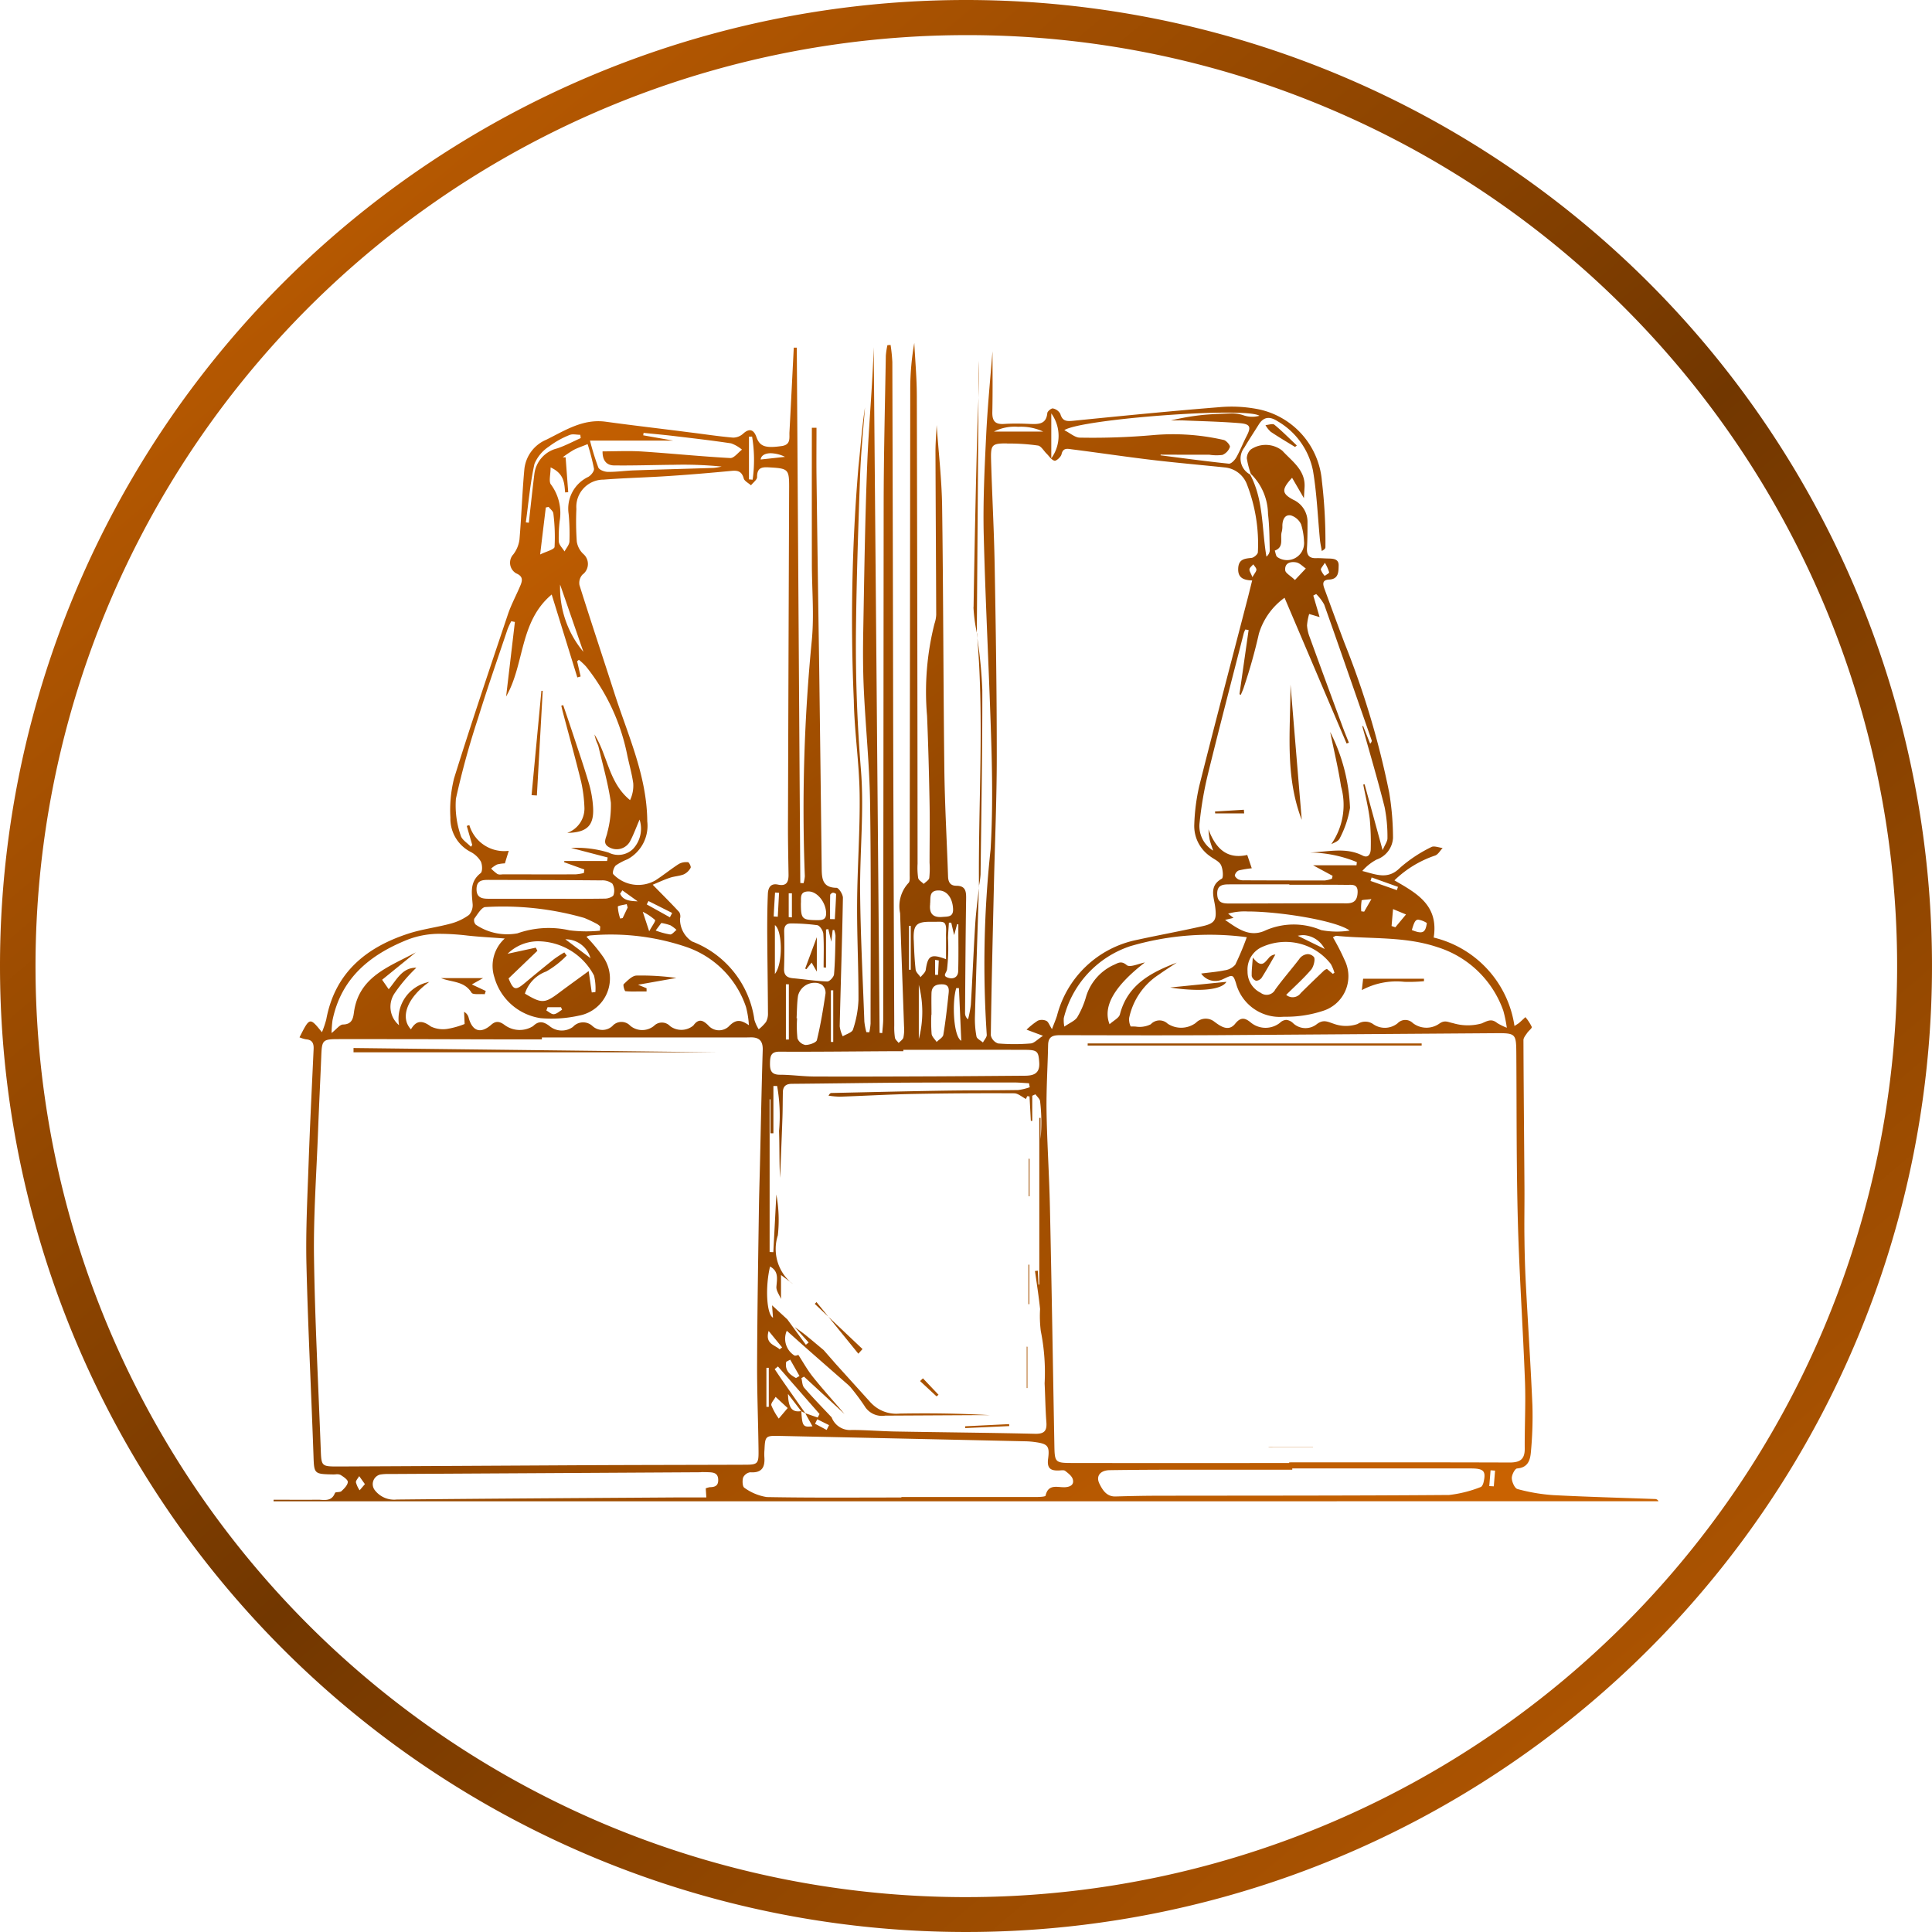
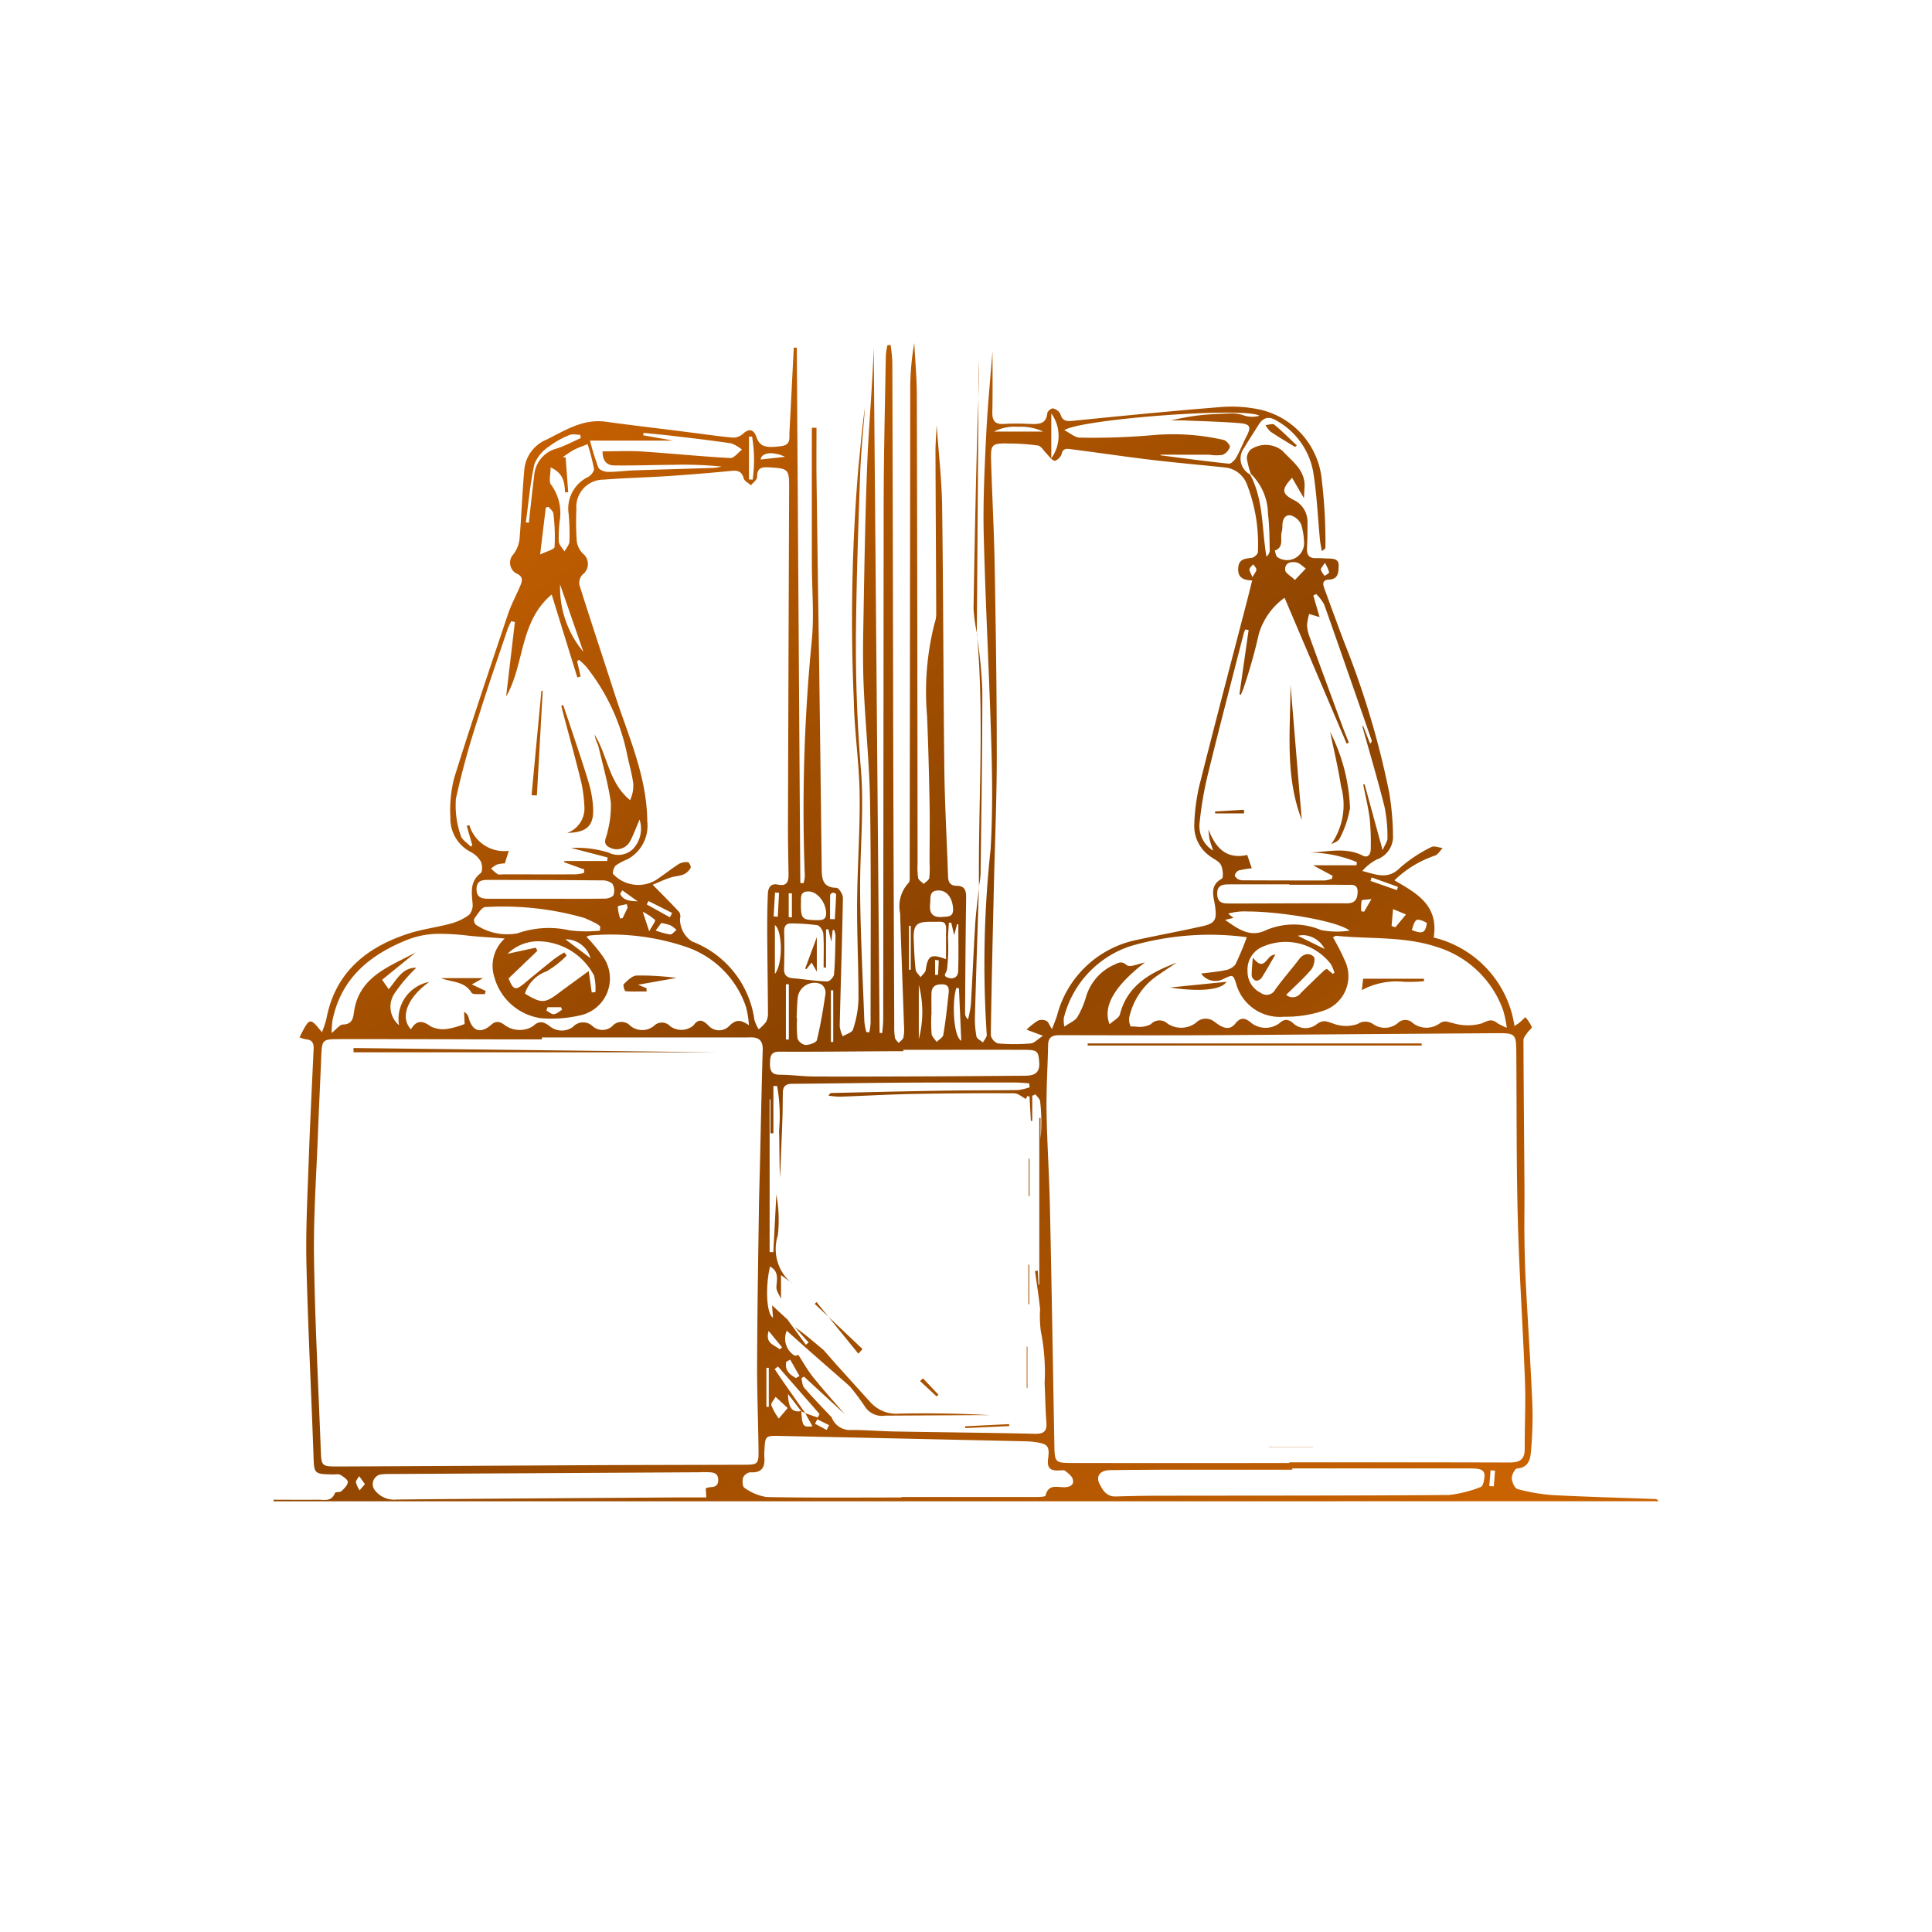
<svg xmlns="http://www.w3.org/2000/svg" width="110" height="110" viewBox="0 0 110 110">
  <defs>
    <linearGradient id="linear-gradient" x1="0.13" y1="-0.037" x2="1.031" y2="1.031" gradientUnits="objectBoundingBox">
      <stop offset="0" stop-color="#c96201" />
      <stop offset="0.483" stop-color="#723700" />
      <stop offset="1" stop-color="#c96201" />
    </linearGradient>
    <linearGradient id="linear-gradient-2" x1="0.218" x2="0.973" y2="0.917" gradientUnits="objectBoundingBox">
      <stop offset="0" stop-color="#c96201" />
      <stop offset="0.483" stop-color="#8b4300" />
      <stop offset="1" stop-color="#c96201" />
    </linearGradient>
  </defs>
  <g id="Group_136922" data-name="Group 136922" transform="translate(-202 -4863)">
    <g id="Component_39_37" data-name="Component 39 – 37" transform="translate(202 4863)">
-       <path id="Pfad_36812" data-name="Pfad 36812" d="M55,2A53.015,53.015,0,0,0,34.371,103.836,53.014,53.014,0,0,0,75.629,6.164,52.666,52.666,0,0,0,55,2m0-2A55,55,0,1,1,0,55,55,55,0,0,1,55,0Z" fill="url(#linear-gradient)" />
-     </g>
+       </g>
    <g id="Group_67556" data-name="Group 67556" transform="translate(217.576 4882.525)">
      <g id="Group_67557" data-name="Group 67557" transform="translate(0 -0.001)">
        <path id="Union_3" data-name="Union 3" d="M39.374,65.954H0v-.09c.824,0,1.648.011,2.471,0,.071,0,.145,0,.219.007.317.019.642.038.806-.392.027-.07.281-.026.365-.1.157-.147.355-.34.366-.524.008-.129-.248-.3-.418-.405a.5.5,0,0,0-.276-.03c-.042,0-.085.006-.124.005-1.125-.023-1.1-.024-1.138-1.121-.127-3.618-.313-7.235-.4-10.854-.045-1.914.057-3.832.124-5.747.076-2.166.186-4.332.285-6.5.015-.315-.073-.527-.433-.552a1.717,1.717,0,0,1-.37-.114c.581-1.149.581-1.149,1.277-.291A5.651,5.651,0,0,0,3,38.52c.49-2.652,2.256-4.1,4.672-4.887.787-.258,1.625-.356,2.427-.575a3.092,3.092,0,0,0,1.032-.493.831.831,0,0,0,.2-.643c-.053-.639-.161-1.253.458-1.732.115-.089.1-.483.011-.663a1.443,1.443,0,0,0-.58-.547,2.124,2.124,0,0,1-1.152-1.953,7.447,7.447,0,0,1,.21-2.241c.974-3.123,2.021-6.222,3.062-9.324.19-.566.482-1.1.713-1.65.121-.288.159-.524-.24-.691a.7.7,0,0,1-.16-1.084A1.768,1.768,0,0,0,14,11.2c.115-1.327.155-2.662.277-3.989a2.052,2.052,0,0,1,1.252-1.7c1.071-.53,2.085-1.2,3.378-1.025,1.589.219,3.184.4,4.775.606.825.1,1.648.229,2.475.3a.85.85,0,0,0,.573-.22c.342-.314.6-.266.763.19.191.541.517.643,1.444.509.531-.077.418-.474.436-.8.086-1.6.164-3.2.245-4.8h.172q.1,15.239.2,30.478l.182.014a1.766,1.766,0,0,0,.076-.4,98.6,98.6,0,0,1,.4-13.458c.134-1.438,0-2.9,0-4.351q-.006-3.861,0-7.722h.264c0,.913-.01,1.826,0,2.739q.071,5.4.152,10.8.077,5.776.144,11.553c.007.582.047,1.091.841,1.1.131,0,.37.374.367.572-.043,2.439-.126,4.876-.183,7.314a1.928,1.928,0,0,0,.173.57c.2-.126.533-.215.584-.387a6.029,6.029,0,0,0,.312-1.69c.007-1.839-.091-3.678-.078-5.516.015-2.072.173-4.144.144-6.214-.025-1.778-.3-3.551-.332-5.329A104.179,104.179,0,0,1,33.3,7.055c.123-1.128.2-2.261.373-3.386-.1,1.29-.232,2.579-.279,3.871-.1,2.882-.2,5.766-.233,8.65q-.048,4.064.281,8.122c.187,2.325-.07,4.682-.046,7.024.025,2.435.151,4.87.241,7.306a3.861,3.861,0,0,0,.114.6l.168.007a3.368,3.368,0,0,0,.072-.5c0-4.182.034-8.364-.028-12.546-.031-2.146-.254-4.288-.355-6.434-.053-1.121-.055-2.246-.034-3.369.058-3.175.1-6.351.227-9.524.088-2.212.3-4.419.368-6.633q.168,19.52.336,39.04l.15.012c.019-.267.055-.534.055-.8q.014-14.7.026-29.4c.006-2.789.076-5.577.123-8.366a4.481,4.481,0,0,1,.091-.6L35.13.116a9.449,9.449,0,0,1,.1.975q.03,10.286.047,20.571.024,8.6.062,17.2a4.035,4.035,0,0,0,.038.695c.019.109.137.2.211.3.095-.1.241-.19.272-.308a2.292,2.292,0,0,0,.036-.636c-.073-2.147-.157-4.294-.223-6.441a1.942,1.942,0,0,1,.471-1.717c.1-.086.074-.33.074-.5q.017-13.83.032-27.661A15.176,15.176,0,0,1,36.48,0c.05.994.141,1.987.144,2.982q.035,13.336.043,26.673a3.976,3.976,0,0,0,.034.81c.027.129.205.225.315.337.111-.113.295-.213.317-.341a5.159,5.159,0,0,0,.016-.869c0-1.141.022-2.283,0-3.424-.03-1.645-.073-3.289-.142-4.933a15.817,15.817,0,0,1,.421-5.244,1.831,1.831,0,0,0,.1-.512c-.01-3.1-.032-6.193-.042-9.29,0-.482.041-.965.067-1.513.111,1.582.289,3.1.311,4.616.07,5,.067,9.993.127,14.989.025,2.032.144,4.063.211,6.1.011.329.137.526.472.527.525,0,.564.316.557.739-.033,2.168-.045,4.337-.061,6.505a.456.456,0,0,0,.17.361,6.246,6.246,0,0,0,.161-.834c.091-1.527.153-3.055.248-4.581.043-.686.136-1.369.209-2.054-.077,2.429-.158,4.858-.225,7.288a5.373,5.373,0,0,0,.087,1.155c.025.133.241.23.369.344.076-.15.232-.309.216-.448a60.672,60.672,0,0,1,.22-10.55c.115-1.93.1-3.873.046-5.808-.116-4.024-.335-8.045-.437-12.07-.047-1.893.046-3.793.138-5.686.082-1.7.252-3.392.36-4.791,0,.953.018,2.207-.009,3.459-.011.5.151.709.663.677s1.008-.022,1.51,0c.475.017.9.012.958-.623.01-.1.233-.28.319-.26a.621.621,0,0,1,.421.308c.121.426.363.432.742.394,2.77-.279,5.542-.552,8.318-.775a7.838,7.838,0,0,1,2.251.126,4.55,4.55,0,0,1,3.583,4.09,29.485,29.485,0,0,1,.2,3.757c0,.066-.05.134-.208.215-.032-.2-.076-.4-.1-.6-.129-1.325-.179-2.663-.4-3.971a4.2,4.2,0,0,0-2-2.807c-.421-.275-.79-.3-1.086.175-.274.438-.56.869-.822,1.315A1.024,1.024,0,0,0,55.6,7.492c.78,1.457.659,3.1.929,4.674a.489.489,0,0,0,.19-.335c-.019-.7-.015-1.4-.1-2.087a3.257,3.257,0,0,0-.979-2.291,4.974,4.974,0,0,1-.228-.883.714.714,0,0,1,.223-.5,1.514,1.514,0,0,1,1.8.068c.561.613,1.332,1.11,1.264,2.1-.01.141-.017.283-.036.6l-.673-1.159c-.619.668-.583.9.06,1.247a1.378,1.378,0,0,1,.818,1.245c0,.5,0,1.008-.03,1.51-.022.388.115.589.523.575.212-.007.426.013.639.018.3.008.652,0,.641.4-.009.339.011.775-.54.8-.454.021-.344.318-.247.583.373,1.018.745,2.036,1.128,3.05a48.719,48.719,0,0,1,2.538,8.5,15.855,15.855,0,0,1,.216,2.579,1.385,1.385,0,0,1-.93,1.228,2.841,2.841,0,0,0-.819.653c.763.187,1.451.524,2.145-.179a7.977,7.977,0,0,1,1.782-1.182c.156-.089.43.029.649.051-.142.148-.257.368-.43.43A6.112,6.112,0,0,0,63.817,30.6c1.243.722,2.534,1.4,2.235,3.256a6.093,6.093,0,0,1,4.6,5.036c.15-.1.213-.132.266-.178.121-.106.238-.218.356-.327a2.545,2.545,0,0,1,.362.556c.026.074-.178.219-.26.343s-.213.272-.213.409c.01,2.787.039,5.573.057,8.36.007.985-.015,1.971,0,2.956.01.85.034,1.7.078,2.548.122,2.318.277,4.634.376,6.953a21.67,21.67,0,0,1-.084,2.6c-.036.463-.146.924-.79.972-.123.009-.31.369-.3.561.008.216.166.57.323.611a10.412,10.412,0,0,0,2.027.346c1.932.1,3.866.151,5.8.222a.214.214,0,0,1,.2.126ZM24.3,64.3q-8.861.051-17.72.1a2.7,2.7,0,0,0-.52.033.563.563,0,0,0-.286.9,1.386,1.386,0,0,0,1.237.521c5.287-.055,10.574-.084,15.861-.12.579,0,1.157,0,1.768,0-.013-.2-.022-.34-.034-.518a1.218,1.218,0,0,1,.227-.065c.28-.006.491-.065.483-.421-.008-.391-.266-.421-.552-.432-.13-.005-.261-.007-.391-.007Zm2.435.3c-.056.178-.038.521.07.583a2.942,2.942,0,0,0,1.277.53c2.554.048,5.11.024,7.664.024v-.027q3.833,0,7.665,0c.189,0,.53-.014.544-.078.12-.545.475-.517.822-.491a2.214,2.214,0,0,0,.291.01c.31-.019.52-.15.436-.452-.052-.187-.263-.345-.433-.477-.075-.058-.226-.029-.341-.024-.472.021-.707-.1-.631-.669.1-.743-.034-.853-.78-.952a4.308,4.308,0,0,0-.462-.038q-7.051-.157-14.1-.309c-.741-.015-.772.025-.806.776a3.2,3.2,0,0,0-.009.406c.048.58-.118.937-.8.89h-.01A.541.541,0,0,0,26.732,64.606Zm24.939-.445c-1.355,0-2.71.006-4.065.026-.538.008-.807.331-.585.777.17.341.4.737.917.721.792-.023,1.586-.041,2.379-.042,5.536-.01,11.072,0,16.608-.043a7.035,7.035,0,0,0,1.8-.452c.076-.022.141-.172.164-.273.148-.64.015-.786-.731-.786q-5.08,0-10.161,0v.073H54.383Zm-46.983.722a1.459,1.459,0,0,0,.209.45l.3-.351-.325-.456C4.805,64.647,4.677,64.772,4.688,64.884Zm64.526.21.258.015q.035-.447.072-.895l-.256-.018ZM3.659,39.64c-.885,0-.907.075-.944.991-.057,1.431-.131,2.862-.184,4.294-.089,2.379-.263,4.76-.229,7.137.051,3.638.249,7.274.383,10.91.036.992.033,1,1.007,1q7.116-.034,14.232-.074c2.962-.014,5.925-.015,8.888-.026.75,0,.808-.049.8-.787-.018-1.646-.088-3.291-.082-4.936.01-2.885.058-5.769.1-8.654.011-.89.041-1.781.062-2.671.051-2.187.091-4.375.158-6.562.017-.541-.218-.738-.72-.722-.29.009-.581.005-.871.005H15.278v.109h-.814c-2.656,0-5.312-.014-7.968-.014Q5.078,39.635,3.659,39.64Zm40.44.326c-.024,1.257-.108,2.514-.089,3.769.029,1.819.153,3.637.192,5.457.1,4.511.17,9.023.253,13.534.018,1.022.028,1.045,1.049,1.047q6.16.008,12.319,0v-.036c4.184,0,8.368-.007,12.552.008.577,0,.866-.168.861-.785-.01-1.277.061-2.556.014-3.831-.113-3.036-.323-6.068-.405-9.1-.085-3.155-.066-6.313-.087-9.469-.009-1.266,0-1.267-1.27-1.258q-7.9.057-15.8.112c-2.944.016-5.889.006-8.833,0h-.013C44.444,39.414,44.11,39.436,44.1,39.966ZM35.4,61.98c2.651.047,5.3.068,7.954.13.529.012.685-.167.646-.667-.057-.732-.063-1.468-.1-2.2a11.885,11.885,0,0,0-.217-2.979,6.82,6.82,0,0,1-.041-1.256c-.074-.725-.191-1.445-.29-2.167l.16-.017q.02.4.039.791l.047,0v-9.49l.071,0v1.2a10.043,10.043,0,0,0-.026-2.145c-.015-.141-.174-.268-.266-.4l-.181.084v1.43h-.08q-.037-.7-.075-1.393l-.132-.013-.072.159c-.226-.114-.449-.323-.674-.324q-2.872-.016-5.746.038c-1.392.027-2.784.109-4.176.156a4.943,4.943,0,0,1-.643-.059c.062-.119.114-.15.167-.151,2.129-.047,4.258-.1,6.386-.133,1.413-.023,2.827-.013,4.24-.036a3.054,3.054,0,0,0,.663-.16l-.042-.226c-.3-.016-.6-.045-.9-.045-2.051,0-4.1,0-6.151.01-2.148.014-4.3.05-6.445.067-.337,0-.512.139-.519.474-.011.484-.007.969-.024,1.452-.04,1.143-.089,2.285-.134,3.427-.052-.892-.028-1.781-.059-2.668a9.747,9.747,0,0,0-.109-2.561h-.213V45h-.166V43.067l-.049,0v8.692l.211.01.172-3.285a8.027,8.027,0,0,1,.085,2.326,2.533,2.533,0,0,0,.707,2.653l-.527-.393v1.364c-.093-.232-.279-.472-.262-.695.037-.453.137-.883-.361-1.152-.276,1.135-.209,2.7.167,2.915-.014-.191-.026-.355-.052-.706l.869.8,1.055,1.445.159-.128-.8-.885c.2.146.4.284.595.438.357.288.707.585,1.059.879l.7.8,2,2.213-1.2-.93-.1-.1h0q-1.085-.948-2.169-1.9c-.431-.379-.857-.762-1.331-1.184a1.131,1.131,0,0,0,.422,1.4c.065.051.233-.027.236-.027.275.421.519.867.832,1.257.578.721,1.2,1.409,1.8,2.11L30.2,58.855l-.147.087c.049.184.044.415.156.544.5.579,1.041,1.129,1.566,1.689a1.116,1.116,0,0,0,1.14.718h.015C33.75,61.894,34.577,61.965,35.4,61.98Zm-4.574-.442.663.353.139-.273-.673-.335C30.915,61.367,30.872,61.452,30.829,61.537Zm-.144.145-.409-.741-.225-.116C30.1,61.685,30.146,61.745,30.685,61.683ZM28.342,60.49a3.522,3.522,0,0,0,.422.754l.507-.6-.688-.636C28.5,60.17,28.305,60.363,28.342,60.49Zm2.638.694.105-.2-2.368-2.707-.186.151c.135.2.267.4.405.6q.668.957,1.34,1.912Zm-.94-.366-.751-.977C29.308,60.657,29.535,60.9,30.039,60.818Zm-1.98-2.465v2.224h.136V58.352Zm1.129-.344c-.093.48.189.73.556.926l.2-.115-.53-.931Zm-.376-.71.143-.106-.769-.939C27.97,57,28.539,57.042,28.812,57.3ZM28.264,41c-.008.409.066.667.562.667.638,0,1.275.094,1.913.1,2.3.009,4.608,0,6.912-.009,1.7-.007,3.406-.023,5.109-.035.5,0,.875-.111.834-.749s-.1-.724-.828-.725c-2.3-.007-4.607,0-6.91,0v.079c-.251,0-.5,0-.755,0-2.091.011-4.182.037-6.272.026h-.008C28.317,40.346,28.272,40.606,28.264,41Zm1.595-3.817c-.061.417-.057.844-.081,1.267h.029a6.58,6.58,0,0,0,.022,1.151.605.605,0,0,0,.454.371c.226,0,.616-.132.652-.278.213-.872.357-1.762.491-2.651a.6.6,0,0,0-.191-.487.745.745,0,0,0-.422-.124A.969.969,0,0,0,29.858,37.181ZM41.73,5.722c-.824,0-.9.079-.88.907.057,2.011.17,4.021.206,6.033.065,3.619.121,7.239.12,10.858,0,2.438-.106,4.876-.162,7.314-.066,2.863-.138,5.726-.177,8.59a.636.636,0,0,0,.415.462,11.271,11.271,0,0,0,1.855,0c.2-.016.39-.234.7-.436l-.935-.35a4.261,4.261,0,0,1,.641-.511A.616.616,0,0,1,44,38.6c.115.055.17.239.319.471.119-.316.213-.534.285-.76a5.906,5.906,0,0,1,4.559-4.324c1.247-.273,2.5-.5,3.748-.783.721-.162.789-.392.7-1.1-.07-.544-.368-1.189.379-1.6.1-.058.064-.563-.053-.785s-.415-.332-.628-.5a2.094,2.094,0,0,1-.888-1.8,11.44,11.44,0,0,1,.281-2.182c.9-3.583,1.843-7.155,2.77-10.732.077-.3.148-.594.245-.981-.546-.017-.824-.185-.794-.7s.364-.543.757-.583c.136-.014.365-.214.362-.325a9.348,9.348,0,0,0-.645-3.92,1.5,1.5,0,0,0-1.254-.908c-1.384-.144-2.772-.264-4.153-.429-1.516-.181-3.027-.408-4.542-.6-.232-.03-.5-.108-.585.281-.035.154-.3.392-.4.367-.176-.044-.307-.263-.457-.409s-.305-.428-.486-.455a11.8,11.8,0,0,0-1.74-.114Zm-4.264,33.62c.019.162.187.306.286.458.132-.135.355-.254.381-.406.131-.778.216-1.563.3-2.348.029-.258.025-.518-.351-.527s-.612.111-.623.51,0,.81,0,1.216h-.008A9.165,9.165,0,0,0,37.466,39.342Zm-5.734.458.133,0V36.861h-.133Zm7.138-3.066c-.247.774-.169,2.751.285,3q-.067-1.5-.133-3Zm-9.7,2.929h.168V36.516h-.168Zm7.567-.03a6.077,6.077,0,0,0,0-3.083ZM7.619,33.981c-2.145.863-3.776,2.194-4.264,4.589a6.8,6.8,0,0,0-.054.723c.3-.237.474-.482.648-.485.482-.009.576-.3.623-.665C4.84,36.068,6.6,35.515,8.1,34.7l-1.92,1.56.375.539c.461-.544.768-1.239,1.574-1.224A9.089,9.089,0,0,0,6.911,37a1.371,1.371,0,0,0,.232,1.847,2.146,2.146,0,0,1,1.721-2.464c-1.262.9-1.677,2.023-1.042,2.7.31-.53.651-.52,1.134-.162a1.607,1.607,0,0,0,.982.128,4.7,4.7,0,0,0,.94-.271c-.007-.167-.019-.43-.031-.693a.52.52,0,0,1,.263.346c.213.769.685.919,1.288.386.283-.25.509-.167.771.028a1.436,1.436,0,0,0,1.609.052c.331-.324.6-.248.918-.015a1.081,1.081,0,0,0,1.348.062.782.782,0,0,1,1.124-.04.836.836,0,0,0,1.119-.006.688.688,0,0,1,1.025-.017,1.065,1.065,0,0,0,1.344.007.636.636,0,0,1,.92.011,1.069,1.069,0,0,0,1.323-.033c.3-.415.546-.31.845-.016a.812.812,0,0,0,1.153.086c.4-.418.672-.432,1.166-.089a5.294,5.294,0,0,0-.165-1.039,5.448,5.448,0,0,0-3.352-3.4A13.376,13.376,0,0,0,18,33.739a.647.647,0,0,0-.185.074,9.514,9.514,0,0,1,.94,1.129A2.15,2.15,0,0,1,17.393,38.3a7.214,7.214,0,0,1-2.183.147,3.225,3.225,0,0,1-2.635-2.321,2.1,2.1,0,0,1,.588-2.216c-.775-.059-1.448-.093-2.116-.166a13.965,13.965,0,0,0-1.511-.1A5.043,5.043,0,0,0,7.619,33.981Zm15.974-4.418c.066.006.188.257.152.322a.863.863,0,0,1-.386.372c-.247.1-.53.107-.785.192-.331.11-.649.258-.988.4.582.594,1.058,1.066,1.511,1.557a.489.489,0,0,1,.045.373,1.508,1.508,0,0,0,.684,1.3,5.6,5.6,0,0,1,3.551,4.464,2.191,2.191,0,0,0,.244.536,2.407,2.407,0,0,0,.416-.416.974.974,0,0,0,.112-.494c-.009-1.549-.034-3.1-.043-4.647,0-.716.006-1.433.037-2.148.015-.337.145-.625.577-.532.5.108.607-.169.6-.581-.015-.949-.035-1.9-.032-2.847q.029-9.617.066-19.235c0-.964-.061-1.031-1.052-1.088-.406-.024-.781-.06-.772.546,0,.155-.226.313-.348.47-.143-.13-.37-.237-.414-.394-.107-.39-.323-.462-.687-.428-1.194.114-2.39.215-3.586.294-1.235.082-2.474.108-3.707.205a1.55,1.55,0,0,0-1.547,1.669,16.145,16.145,0,0,0,.023,1.858,1.234,1.234,0,0,0,.365.7.749.749,0,0,1-.04,1.18.7.7,0,0,0-.172.6c.649,2.067,1.337,4.122,2,6.185.767,2.382,1.841,4.679,1.86,7.264A2.167,2.167,0,0,1,20.149,29.4a3.326,3.326,0,0,0-.659.348c-.115.1-.215.414-.15.5a1.965,1.965,0,0,0,2.4.353c.455-.293.875-.639,1.331-.932a.817.817,0,0,1,.428-.106Q23.546,29.559,23.593,29.564Zm34.458,9.172a1.027,1.027,0,0,0,1.335.06c.38-.291.607-.154.979-.029a2.028,2.028,0,0,0,1.359.011.78.78,0,0,1,.871,0,1.157,1.157,0,0,0,1.4-.037.607.607,0,0,1,.87-.015,1.271,1.271,0,0,0,1.514.028c.309-.216.487-.079.771-.024a2.931,2.931,0,0,0,1.64.015c.374-.172.569-.271.886-.016a3.48,3.48,0,0,0,.539.263,7.229,7.229,0,0,0-.2-.972,5.812,5.812,0,0,0-3.75-3.616c-1.874-.631-3.831-.452-5.75-.645-.062-.006-.13.053-.2.084a12.839,12.839,0,0,1,.672,1.31,2.066,2.066,0,0,1-1.25,2.882,6.7,6.7,0,0,1-2.215.33,2.577,2.577,0,0,1-2.725-1.905c-.172-.547-.212-.477-.783-.214a.978.978,0,0,1-1.2-.339c.528-.069.938-.1,1.334-.184a.968.968,0,0,0,.607-.32,16.175,16.175,0,0,0,.656-1.566,16.052,16.052,0,0,0-6.633.511,5.775,5.775,0,0,0-3.786,4.092,1.859,1.859,0,0,0,.031.488c.311-.217.6-.326.736-.535a4.908,4.908,0,0,0,.483-1.105,2.91,2.91,0,0,1,1.61-1.88c.219-.094.406-.252.722.018.183.156.709-.093,1.035-.151-1.7,1.317-2.421,2.484-2.011,3.518.229-.211.536-.355.59-.565.437-1.693,1.78-2.388,3.236-2.942-.338.224-.681.438-1.01.674a3.891,3.891,0,0,0-1.7,2.47.93.93,0,0,0,.086.49c.091,0,.188,0,.286.006a1.41,1.41,0,0,0,.86-.132.671.671,0,0,1,.961-.031,1.4,1.4,0,0,0,1.6-.046.785.785,0,0,1,1.059-.067c.319.234.793.6,1.182.116.333-.414.581-.331.913-.053a1.322,1.322,0,0,0,1.636,0,.554.554,0,0,1,.364-.167A.642.642,0,0,1,58.051,38.735Zm-42.52-.726c.143.077.291.223.427.211.163-.014.313-.162.469-.253l-.061-.144H15.6Zm1.158-3.128a5.225,5.225,0,0,1-1.164.907,1.984,1.984,0,0,0-1.215,1.26c.948.573,1.129.564,1.938-.043.519-.39,1.048-.768,1.693-1.24l.174,1.217.209-.021a3.093,3.093,0,0,0-.078-.939,3.632,3.632,0,0,0-3.2-1.954,2.493,2.493,0,0,0-1.723.712l1.606-.348.091.179L13.38,36.184c.276.674.394.7.921.264q.824-.69,1.663-1.362a6.877,6.877,0,0,1,.59-.383Zm42.537.076c.1.1,0,.55-.149.724-.431.505-.931.951-1.423,1.438a.568.568,0,0,0,.829-.1c.438-.437.886-.864,1.333-1.292a.71.71,0,0,1,.158-.085l.333.28.095-.058a2.453,2.453,0,0,0-.206-.5,3.257,3.257,0,0,0-4-.93,1.41,1.41,0,0,0-.742,1.346A1.331,1.331,0,0,0,56.2,37a.552.552,0,0,0,.835-.189c.429-.591.912-1.142,1.356-1.721a.638.638,0,0,1,.487-.29A.483.483,0,0,1,59.227,34.958ZM29.072,33.541c.019.694.015,1.39-.007,2.085-.011.378.163.515.509.547.652.059,1.3.161,1.955.184.128,0,.367-.254.381-.406.062-.73.068-1.464.084-2.2a1.334,1.334,0,0,0-.078-.333l-.084.014c-.022.185-.043.369-.077.663l-.169-.718-.132.019v2.173l-.137-.013c0-.637.025-1.276-.016-1.91-.012-.179-.2-.466-.34-.493a11.25,11.25,0,0,0-1.434-.1h-.053C29.167,33.049,29.062,33.213,29.072,33.541Zm9.378-.531c-.017.293-.045.585-.051.878a10.561,10.561,0,0,1-.056,1.79c-.041.208-.277.352.053.464.308.105.572-.029.583-.366.026-.89.009-1.782.009-2.673l-.07-.007-.169.62-.165-.708Zm-2,.993c.021.56.043,1.122.106,1.678.017.152.184.288.282.431.1-.137.271-.263.293-.412.121-.818.288-.936,1.155-.612,0-.486.007-.9,0-1.323-.005-.25.049-.566-.08-.727-.074-.093-.279-.086-.476-.079-.07,0-.138,0-.2,0l-.168,0C36.58,32.959,36.415,33.171,36.447,34Zm1.215,1.976.169,0q.019-.409.039-.819l-.208-.035Zm-9.122-.05c.477-.6.423-2.489,0-2.782Zm7.635-2.739v2.5l.1,0v-2.5ZM18.044,35.032a1.473,1.473,0,0,0-1.431-1.077Zm40.271-1.276,1.53.751a1.443,1.443,0,0,0-1.2-.789A1.486,1.486,0,0,0,58.314,33.756Zm-46.889-.972a.361.361,0,0,0,.087.339,3.2,3.2,0,0,0,2.371.494,5.361,5.361,0,0,1,2.963-.173,7.9,7.9,0,0,0,1.735.023c.006-.08.011-.161.017-.241a1.034,1.034,0,0,0-.174-.139,8.047,8.047,0,0,0-.735-.348,16.808,16.808,0,0,0-5.627-.619h0C11.849,32.119,11.612,32.535,11.425,32.784Zm10.33.671a4.139,4.139,0,0,0,.822.225c.116.006.243-.168.364-.26a2.014,2.014,0,0,0-.346-.261,3.04,3.04,0,0,0-.519-.133Zm32.592-.96.308.241-.482.115c.688.473,1.345.989,2.214.638a4,4,0,0,1,3.254-.058,4.758,4.758,0,0,0,1.629.029c-.776-.574-4-1.089-5.822-1.089A3.415,3.415,0,0,0,54.348,32.495Zm10.461.934c.614.243.775.161.854-.4a1.261,1.261,0,0,0-.487-.191C65,32.837,64.932,33.01,64.809,33.428ZM21.386,33.5c.164-.3.38-.592.334-.644a3.2,3.2,0,0,0-.7-.467Zm42.268-.3.215.071.607-.729-.738-.306ZM30.446,31.231c-.525.008-.394.408-.423.682,0,.884.066.943.914.953.3,0,.535-.016.523-.416-.019-.607-.508-1.219-1-1.219Zm1.4.073c-.059.008-.154.083-.155.13-.011.456-.007.913-.007,1.37l.271.006c.028-.475.058-.95.074-1.425,0-.026-.11-.082-.172-.082ZM19.6,32.1a2.507,2.507,0,0,0,.136.674l.14-.027.284-.6-.054-.193C19.924,32,19.6,32.039,19.6,32.1Zm9.73.595.182.013V31.337l-.182,0Zm-8.084-.726,1.319.735.13-.248-1.349-.678Zm16.136-.014c-.059.527.156.775.695.728.312-.027.638.018.61-.472-.033-.6-.339-1.025-.8-1.036h-.026C37.291,31.173,37.423,31.625,37.378,31.953Zm-8.9.7.226.015q.036-.681.072-1.361l-.228-.016Q28.509,31.969,28.474,32.649Zm33.467-.893a2.413,2.413,0,0,0-.02.6l.165.02.413-.716C62.2,31.707,61.955,31.7,61.941,31.756Zm-7.534-.934c-.369,0-.7.034-.688.549s.331.542.7.541c2.222,0,4.444-.019,6.666-.01.461,0,.611-.209.628-.625.018-.444-.263-.435-.522-.427-.042,0-.082,0-.121,0-1.082-.013-2.164-.005-3.245-.005v-.026h-3.42Zm-34.684.529c.163.391.577.422,1,.437l-.872-.625ZM11.556,31.1c0,.51.338.546.706.548,1.084,0,2.168,0,3.253,0v0c1.122,0,2.244.009,3.366-.009.167,0,.441-.1.475-.206a.794.794,0,0,0-.068-.647.924.924,0,0,0-.631-.184c-2.13-.02-4.26-.022-6.389-.029H12.24C11.882,30.573,11.559,30.6,11.556,31.1Zm50.9-.468,1.5.525.063-.187-1.5-.537Zm-6.762-.72a5.806,5.806,0,0,0-.74.123.4.4,0,0,0-.223.275c-.012.067.114.19.2.236a.785.785,0,0,0,.34.052q2.295.01,4.589.008a1.775,1.775,0,0,0,.4-.1l.037-.164-1.111-.6h2.471c.007-.06.014-.121.02-.181a7.216,7.216,0,0,0-2.679-.546c1.079-.042,2.057-.311,3.011.175.321.164.461-.1.46-.392a14.126,14.126,0,0,0-.056-1.681c-.082-.661-.243-1.313-.371-1.969l.076-.019,1.027,3.753c.135-.322.281-.506.275-.685a8.553,8.553,0,0,0-.163-1.769c-.386-1.544-.841-3.071-1.269-4.6l.047-.016.4,1.009c.085-.094.1-.155.083-.2-.9-2.576-1.787-5.153-2.7-7.723a2.513,2.513,0,0,0-.456-.6l-.164.087.359,1.225-.594-.176a3,3,0,0,0-.122.649,2.215,2.215,0,0,0,.154.676q.923,2.538,1.861,5.069c.115.313.244.622.367.932l-.129.05-3.533-8.3A3.9,3.9,0,0,0,56.1,16.555a29.918,29.918,0,0,1-.846,3.017c-.046.16-.122.311-.184.467L54.994,20q.261-1.826.521-3.652l-.187-.032a1.433,1.433,0,0,0-.085.2c-.692,2.7-1.4,5.4-2.062,8.105a20.672,20.672,0,0,0-.456,2.685,1.642,1.642,0,0,0,.769,1.6c-.1-.315-.168-.487-.205-.666a5.294,5.294,0,0,1-.06-.542c.415,1.1,1.061,1.714,2.208,1.456Zm-42.669.345c1.395,0,2.789.008,4.184,0a2.785,2.785,0,0,0,.457-.075c.009-.068.018-.136.028-.2l-1.149-.414.009-.07h2.435c.011-.066.023-.133.035-.2l-2.087-.545a6.185,6.185,0,0,1,2.143.267,1.209,1.209,0,0,0,1.378-.2,1.69,1.69,0,0,0,.381-1.681c-.194.45-.343.864-.548,1.248a.867.867,0,0,1-1.162.34c-.445-.224-.176-.547-.125-.854a5.893,5.893,0,0,0,.2-1.7c-.15-1.067-.451-2.113-.7-3.167-.03-.131-.1-.251-.144-.38-.037-.109-.062-.223-.093-.335.763,1.2.806,2.748,2.03,3.74a1.929,1.929,0,0,0,.181-.959c-.08-.573-.249-1.133-.361-1.7A11.741,11.741,0,0,0,17.8,18.435a3.5,3.5,0,0,0-.417-.392l-.1.083.2.865-.188.055-1.46-4.72c-1.852,1.551-1.531,3.97-2.595,5.806q.251-2.122.5-4.244l-.207-.041a4.185,4.185,0,0,0-.207.444c-.567,1.689-1.156,3.371-1.683,5.073a47.022,47.022,0,0,0-1.261,4.587,5.185,5.185,0,0,0,.271,2.086c.059.248.38.434.581.649l.079-.1Q11.154,28.042,11,27.5l.146-.045a2.071,2.071,0,0,0,2.244,1.464l-.22.714a2.043,2.043,0,0,0-.445.063,1.609,1.609,0,0,0-.34.234,2.677,2.677,0,0,0,.36.309.383.383,0,0,0,.21.025l.066,0Zm4.615-12.668-1.326-3.83A5.693,5.693,0,0,0,17.644,17.593ZM57.6,12.949c.016.159.282.292.553.55l.619-.656c-.18-.121-.347-.31-.543-.347a.944.944,0,0,0-.174-.017C57.793,12.479,57.564,12.6,57.6,12.949Zm-2.035-.062c-.018.095.072.21.168.45.126-.228.229-.332.225-.431s-.114-.2-.177-.3C55.7,12.7,55.582,12.784,55.563,12.887Zm4.065.032a1.1,1.1,0,0,0,.218.346c.089-.07.26-.151.252-.207a2.4,2.4,0,0,0-.244-.54C59.731,12.727,59.613,12.836,59.628,12.919ZM57.437,10.4a1.255,1.255,0,0,1-.033.346c-.116.365.159.877-.4,1.079.049.127.061.321.151.371a.97.97,0,0,0,1.514-.906,3.723,3.723,0,0,0-.167-.963.952.952,0,0,0-.584-.507.49.49,0,0,0-.079-.007C57.556,9.809,57.444,10.093,57.437,10.4ZM15.5,9.37c-.1.821-.2,1.643-.322,2.676.342-.171.808-.282.821-.433a10.636,10.636,0,0,0-.069-1.9c-.012-.133-.176-.252-.27-.377Zm.3-1.3a2.735,2.735,0,0,1,.487,2.082,8.379,8.379,0,0,0-.049,1.155c.018.2.213.378.328.566.1-.19.271-.377.28-.571A12.416,12.416,0,0,0,16.8,9.738a2,2,0,0,1,1.117-2.11c.155-.083.347-.326.326-.466a12.454,12.454,0,0,0-.363-1.4c-.348.143-.588.22-.806.338a6.976,6.976,0,0,0-.61.409l.164.008q.074.99.148,1.981l-.176.015c-.05-.512-.033-1.057-.828-1.426C15.776,7.5,15.652,7.9,15.8,8.071Zm1.04-2.822A4.962,4.962,0,0,0,15.68,5.9a2.187,2.187,0,0,0-.826.987c-.242,1.093-.338,2.218-.491,3.331l.171.021c.1-.919.2-1.84.312-2.758a1.714,1.714,0,0,1,1.3-1.474c.461-.155.9-.39,1.342-.588-.008-.062-.016-.125-.024-.187-.131,0-.273-.025-.4-.025A.545.545,0,0,0,16.838,5.249Zm10.227.089V7.77l.209.018a8.071,8.071,0,0,0-.031-2.454ZM18.49,7.094c.058.139.354.247.542.249.5.006,1-.069,1.5-.086,1.507-.052,3.014-.09,4.52-.14a3.3,3.3,0,0,0,.458-.078,22.5,22.5,0,0,0-2.719-.1c-1.134.01-2.269.05-3.4.036-.4,0-.668-.248-.66-.8.769,0,1.512-.04,2.251.008,1.675.109,3.345.282,5.02.372.213.012.444-.311.667-.478a2.006,2.006,0,0,0-.618-.358c-1.089-.165-2.183-.29-3.277-.42-.568-.068-1.138-.118-1.708-.176l-.019.138,1.7.3H18.015A15.1,15.1,0,0,0,18.49,7.094Zm32.018-.733L50.5,6.4c1.295.165,2.589.341,3.887.476.132.014.338-.2.426-.356.218-.385.375-.8.58-1.2.276-.528.225-.7-.382-.751-1.056-.087-2.117-.11-3.176-.154-.247-.01-.495,0-.742,0a13.672,13.672,0,0,1,1.728-.305c.575-.06,1.155-.075,1.734-.1a2.172,2.172,0,0,1,.638.1,1.5,1.5,0,0,0,.938.038c-.785-.517-10.153.185-11.109.82.334.168.61.425.886.425a39.277,39.277,0,0,0,4.161-.143,12.931,12.931,0,0,1,4.028.276c.147.03.38.306.352.4a.763.763,0,0,1-.424.451,2.629,2.629,0,0,1-.747-.011q-.656,0-1.313,0Zm-22.774.277,1.386-.15a1.939,1.939,0,0,0-.811-.207C27.982,6.281,27.756,6.411,27.733,6.638Zm16.546-.067a2.177,2.177,0,0,0,0-2.557ZM41.017,5.048h2.8A2.975,2.975,0,0,0,42.4,4.776,2.607,2.607,0,0,0,41.017,5.048ZM56.706,62.863a.9.9,0,0,1-.091-.014h2.564v.014Zm-17.333-1.18,2.506-.124.01.112-2.51.114C39.378,61.752,39.376,61.717,39.374,61.683Zm-5.7-1.117a12.827,12.827,0,0,0-.848-1.136l1.2.93a1.978,1.978,0,0,0,1.619.6c1.72-.03,3.442-.01,5.167.09-.342,0-.682,0-1.023,0q-2.466.013-4.931.026h-.032A1.159,1.159,0,0,1,33.67,60.566Zm3.137-1.458.162-.156.887.935-.111.093Zm6.071-1.961.04.007v2.352h-.04Zm-11.291-1.7,1.942,1.838-.237.265Zm-.777-.736.1-.1.674.831Zm12.166-2.23.048,0v2.247l-.048.005Zm-13.558.981.167.124Q29.5,53.529,29.417,53.465Zm13.575-7.021.046.017v2.127h-.046Zm-.158-3.4h0l0,.005ZM4.552,40.388l0-.242,20.6.242Zm41.8-.382c0-.04,0-.08,0-.12H65.367v.12ZM11.747,37.078c-.21,0-.42.008-.476-.083-.418-.677-1.13-.581-1.735-.829h2.392l-.64.36.793.371c-.019.061-.039.123-.057.185A2.718,2.718,0,0,0,11.747,37.078Zm8.288-.168c-.049,0-.151-.35-.1-.4.215-.2.475-.48.729-.49a14.67,14.67,0,0,1,2.27.136l-2.182.387.485.2c0,.06,0,.122,0,.183-.188,0-.376,0-.563,0C20.458,36.932,20.246,36.928,20.035,36.91Zm42-.711H65.5c0,.047,0,.095,0,.142a9.227,9.227,0,0,1-1.119.036,4.168,4.168,0,0,0-2.42.472C61.984,36.646,62.006,36.452,62.035,36.2Zm-10.984.5,3.2-.323c-.171.3-.781.459-1.635.459A10.2,10.2,0,0,1,51.051,36.7Zm4.909-.385h0l-.025,0a.385.385,0,0,1-.245-.271q0-.062,0-.125c0-.257.036-.532.063-.925l.016.02.005.007c.2.246.342.334.461.334.145,0,.251-.132.366-.263l.005-.006.039-.043A.531.531,0,0,1,57,34.824h.038c-.276.474-.516.907-.782,1.323l-.008.012a.409.409,0,0,1-.129.106.345.345,0,0,1-.155.047ZM30.635,35.282l-.3.377-.067-.038.662-1.786v1.96Zm9.523-4.329c0-.012,0-.023.005-.035,0,.013,0,.027,0,.04l-.008.079C40.156,31.009,40.157,30.981,40.158,30.953Zm-.089-14.146a26.644,26.644,0,0,1,.284,2.957c.007,3.5-.056,7-.1,10.5a4.618,4.618,0,0,1-.091.651C40.119,26.214,40.46,21.508,40.069,16.807Zm20.709,8.451c-.158-1.043-.409-2.072-.62-3.107a10.432,10.432,0,0,1,1.13,4.322,5.748,5.748,0,0,1-.58,1.724c-.065.159-.288.253-.485.338A3.9,3.9,0,0,0,60.779,25.258ZM17.7,26.492A8.11,8.11,0,0,0,17.515,25c-.325-1.333-.695-2.655-1.046-3.982-.032-.121-.058-.243-.087-.364l.107-.033c.178.524.359,1.048.532,1.573.315.955.643,1.906.928,2.87a6.143,6.143,0,0,1,.242,1.364c.064,1.047-.334,1.448-1.473,1.47A1.475,1.475,0,0,0,17.7,26.492ZM57.9,19.454q.32,3.851.64,7.7C57.57,24.646,57.9,22.037,57.9,19.454Zm-4.289,7.335-.01-.109,1.646-.1c0,.069.01.138.014.207Zm-38.922-1.04q.28-2.97.56-5.941l.075,0q-.166,2.98-.332,5.96Zm25.357-9.21.006,0q.012.136.024.273Q40.054,16.673,40.04,16.538Zm0-.043.005.038-.006,0Zm-.191-1.45q.079-5.045.214-10.088c.016-.614.045-1.228.066-1.842L40.04,16.5A9.24,9.24,0,0,1,39.849,15.046Zm16.905-10a1.5,1.5,0,0,1-.285-.366c.172-.012.408-.1.506-.023.447.368.856.784,1.278,1.182l-.1.085C57.685,5.635,57.211,5.354,56.755,5.047ZM40.144,1.02c.025.7.01,1.4-.014,2.1Z" stroke="rgba(0,0,0,0)" stroke-miterlimit="10" stroke-width="1" fill="url(#linear-gradient-2)" />
      </g>
    </g>
  </g>
</svg>